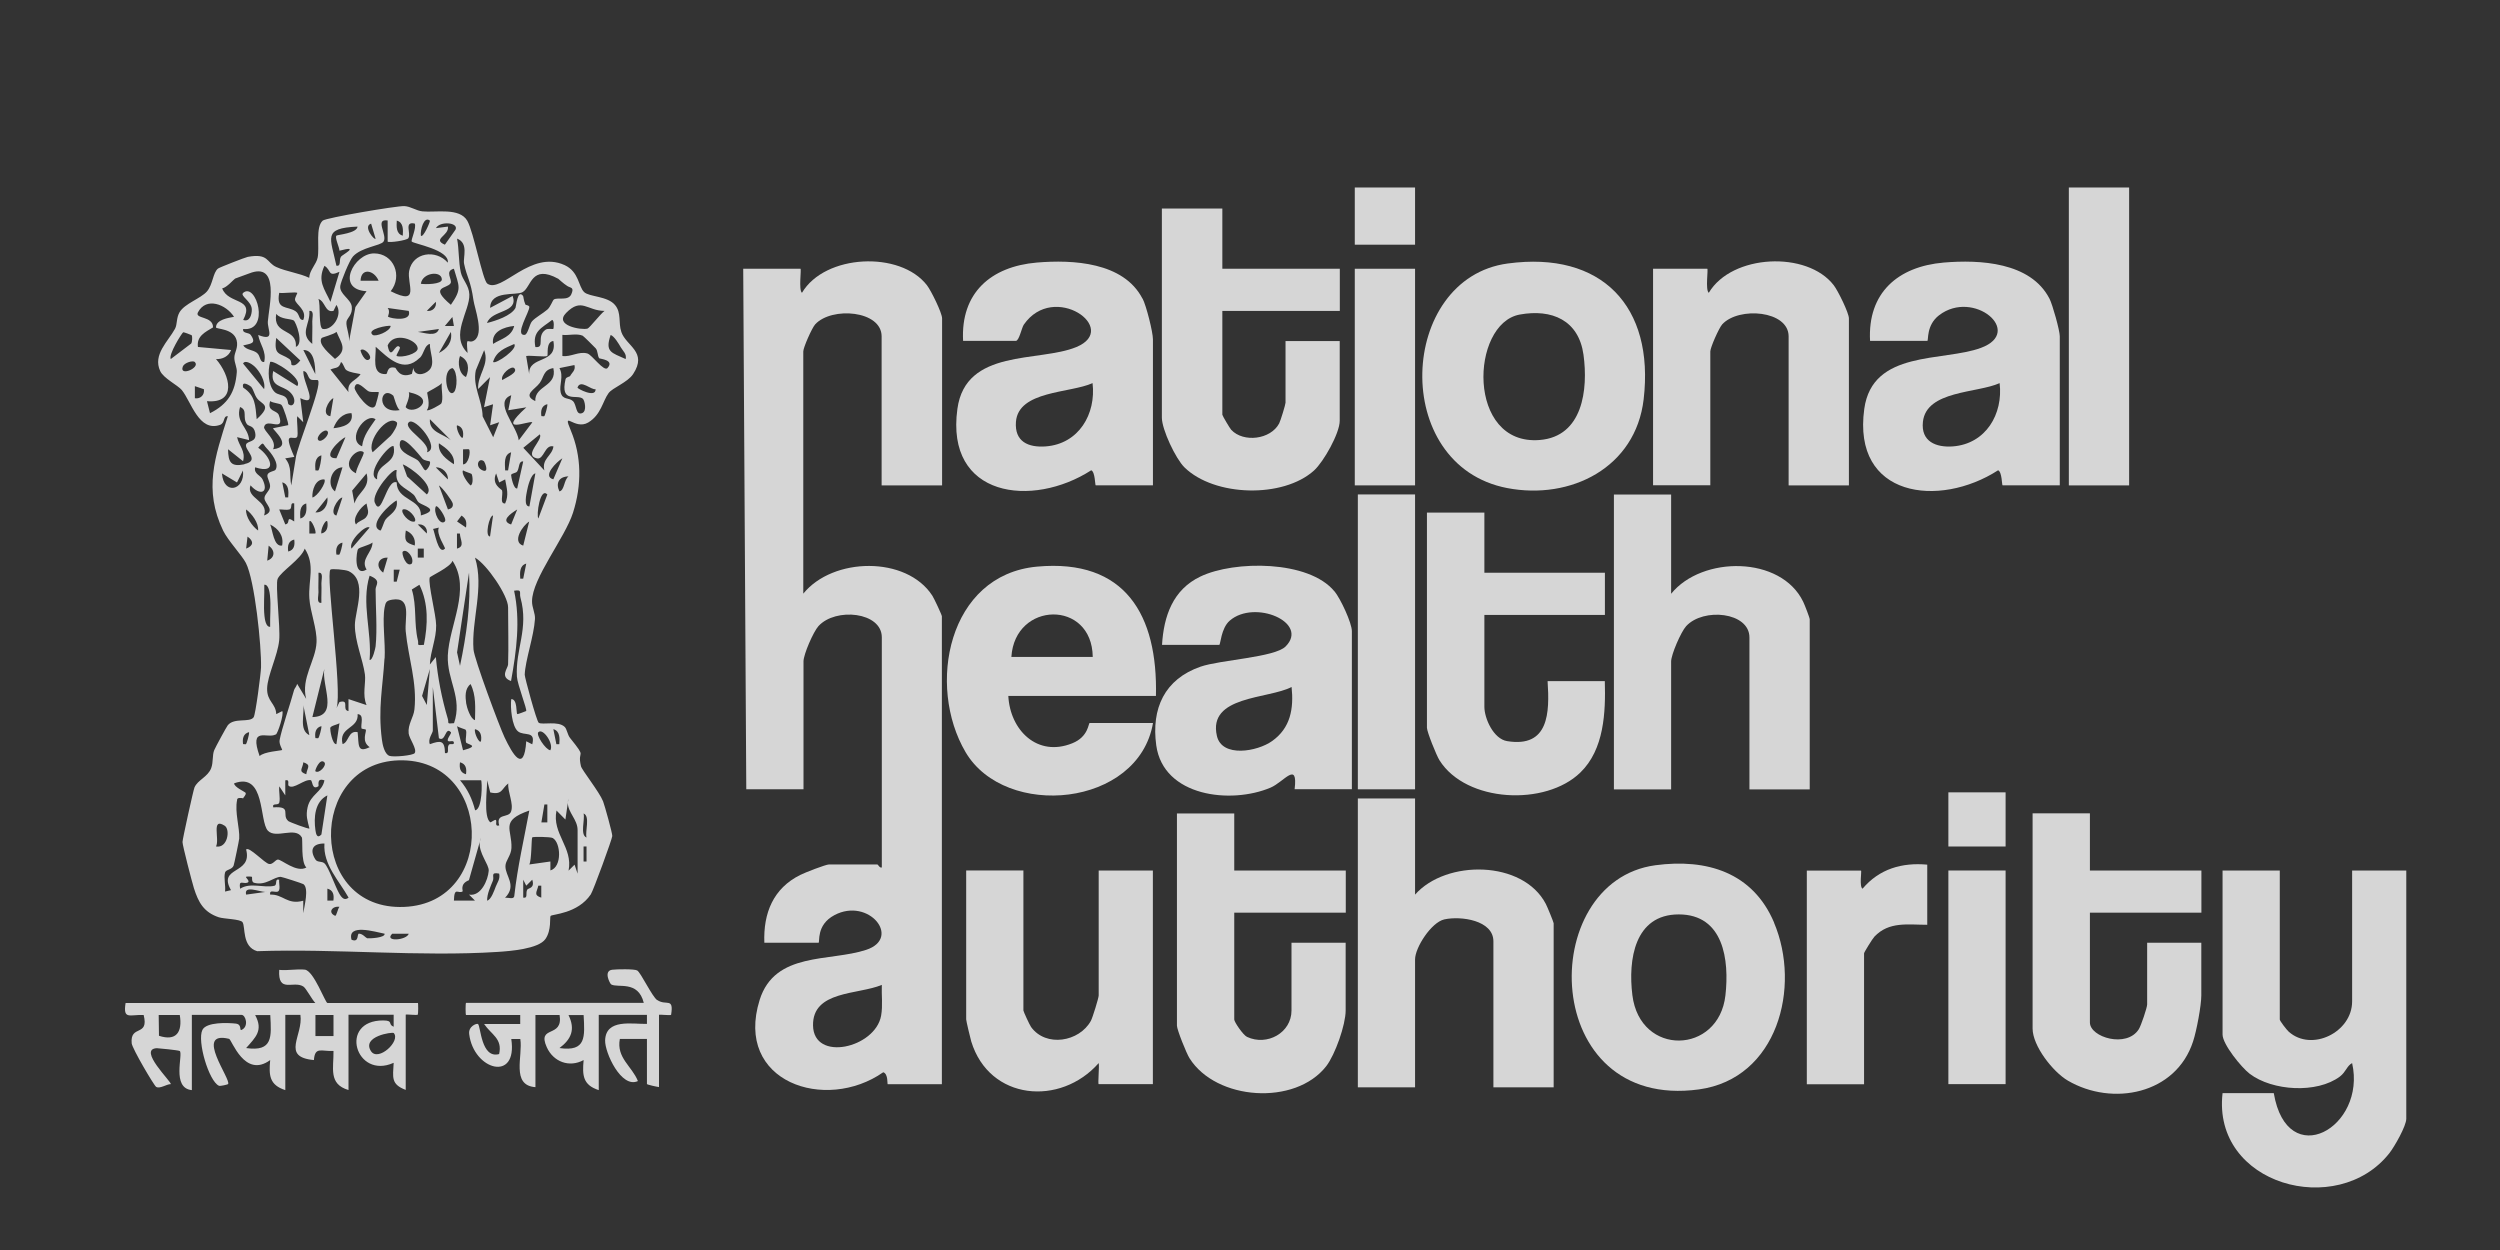
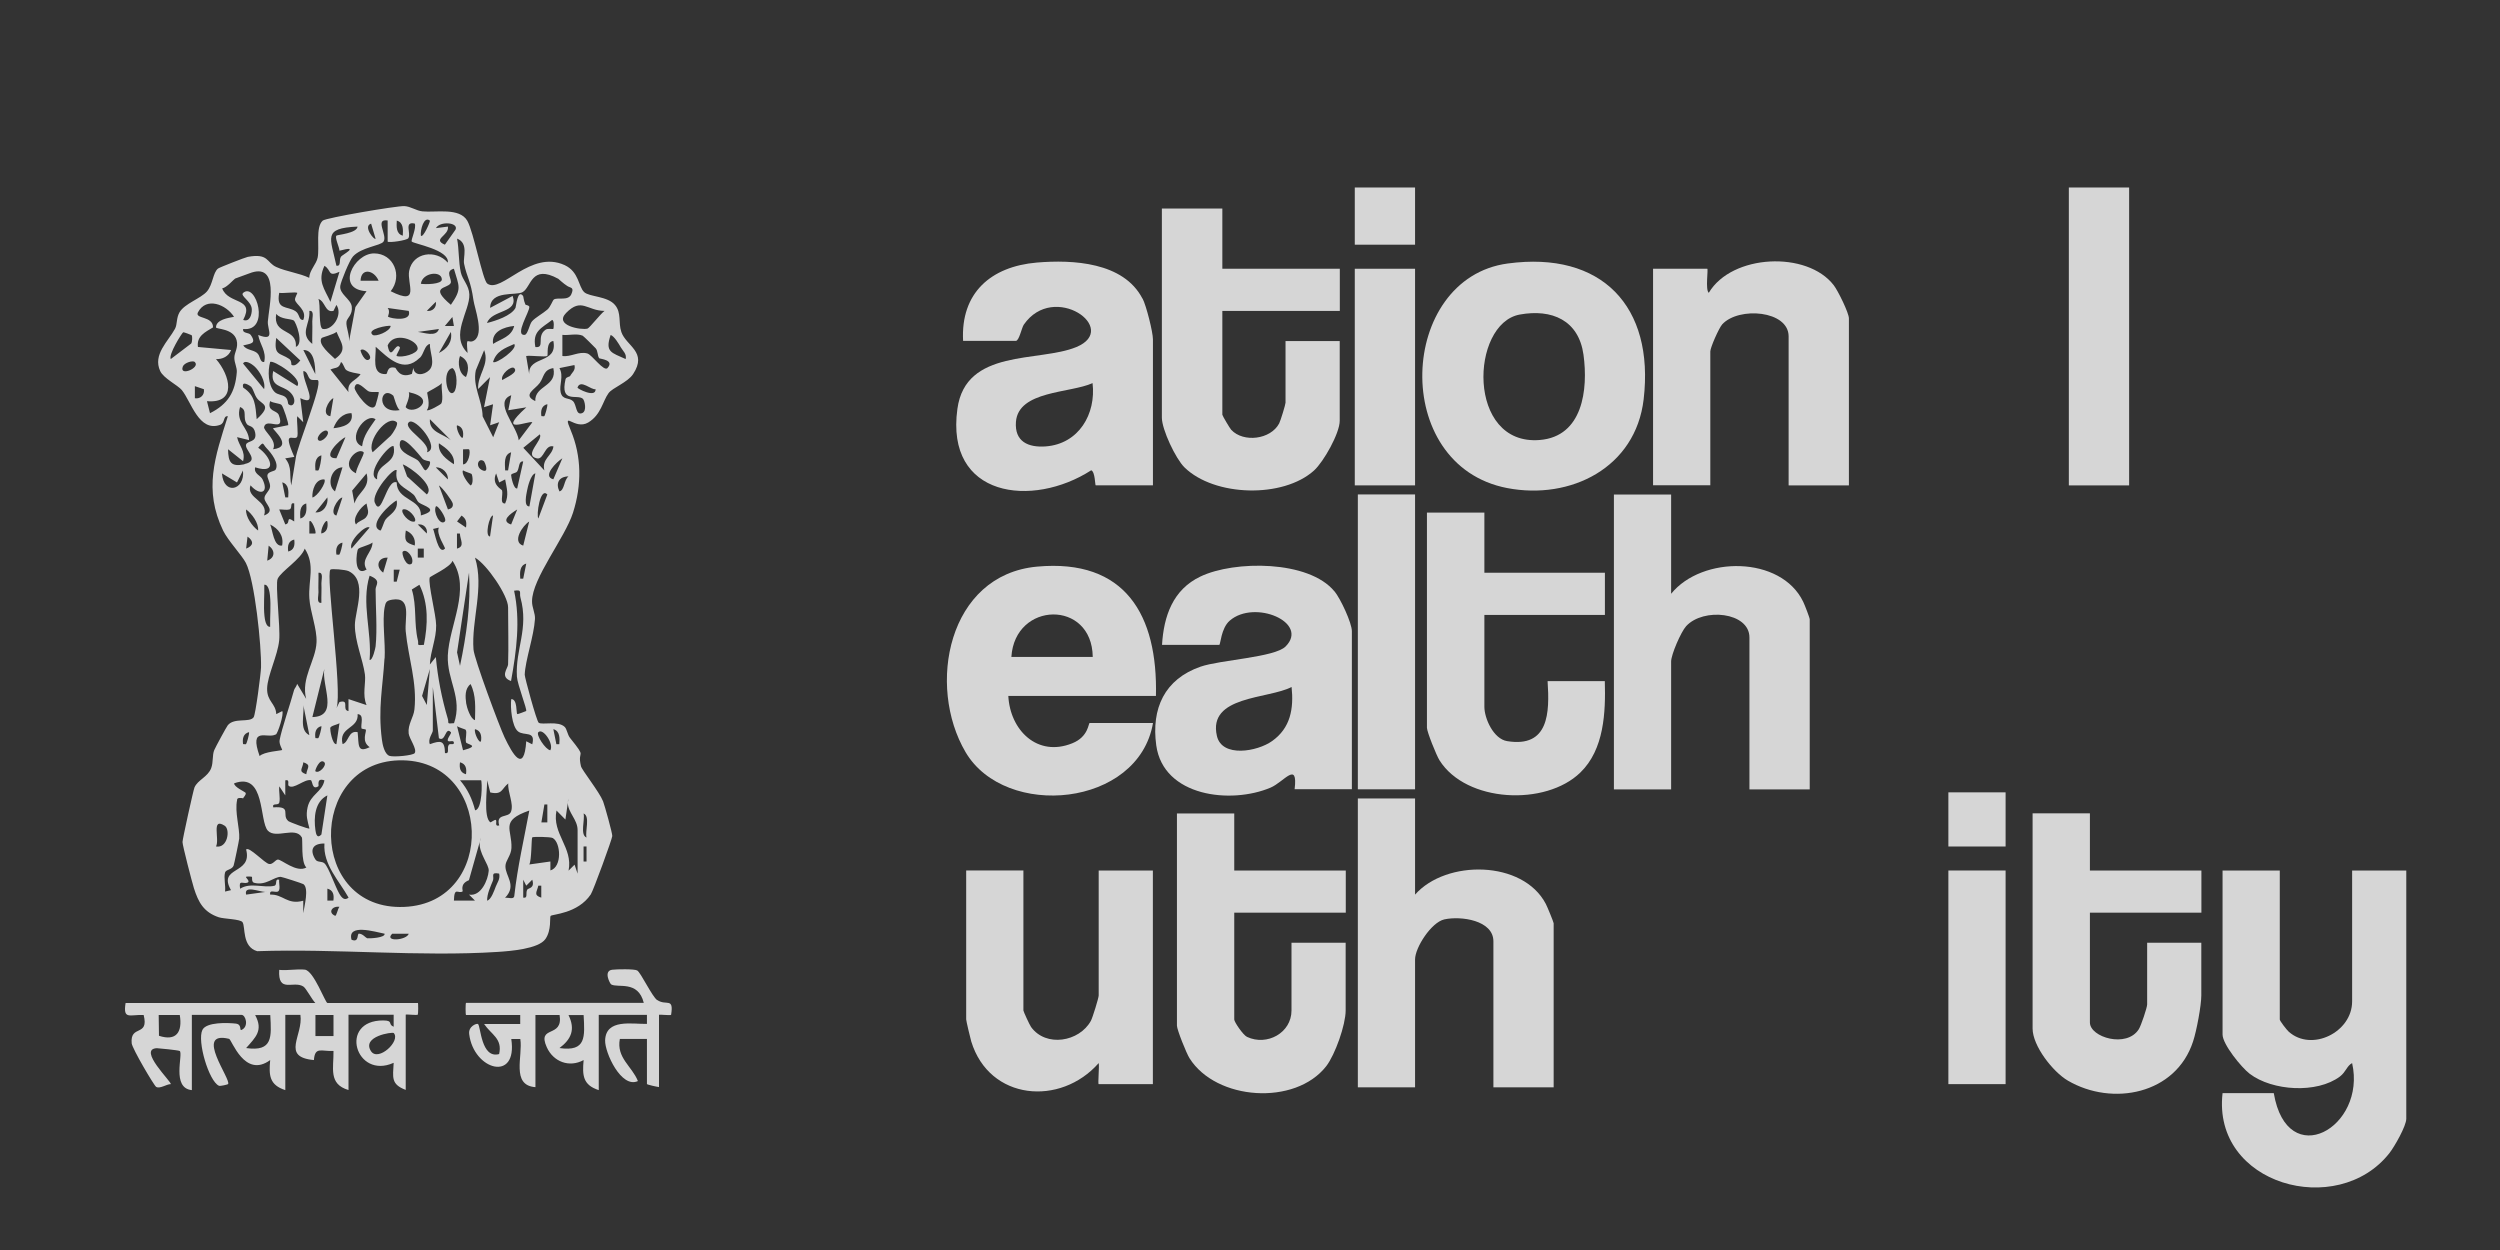
<svg xmlns="http://www.w3.org/2000/svg" width="80" height="40" viewBox="0 0 80 40" fill="none">
  <rect x="0" y="0" width="80" height="40" fill="#333333" stroke="none" />
  <g opacity="0.8">
    <path d="M72.953 27.856V32.624C72.953 32.67 73.174 32.956 73.239 33.014C73.972 33.668 75.268 33.034 75.268 32.046V27.856H77.001V35.8C77.001 36.031 76.625 36.69 76.463 36.898C74.8 39.017 70.784 37.916 71.122 34.981H72.761C73.19 37.516 75.732 36.083 75.268 34.019C75.096 34.11 75.076 34.295 74.878 34.448C74.144 35 72.716 34.913 71.989 34.36C71.725 34.158 71.122 33.417 71.122 33.105V27.856H72.953Z" fill="white" />
    <path d="M53.476 15.822V19.001C54.463 17.779 56.992 17.779 57.703 19.258C57.748 19.349 57.911 19.768 57.911 19.82V25.261H55.982V20.398C55.982 19.586 54.505 19.436 53.956 20.038C53.791 20.22 53.476 20.945 53.476 21.169V25.261H51.645V15.825H53.476V15.822Z" fill="white" />
    <path d="M45.282 25.547V28.628C46.273 27.503 48.734 27.52 49.467 28.927C49.51 29.008 49.717 29.509 49.717 29.545V34.794H47.789V30.123C47.789 29.444 46.74 29.304 46.217 29.421C45.802 29.515 45.282 30.321 45.282 30.702V34.794H43.451V25.55H45.282V25.547Z" fill="white" />
    <path d="M39.115 6.673V8.6H42.874V9.949H39.115V13.271C39.115 13.3 39.352 13.703 39.4 13.755C39.79 14.171 40.66 14.067 40.933 13.55C40.978 13.466 41.137 12.942 41.137 12.887V10.914H42.871V13.466C42.871 13.862 42.358 14.775 42.05 15.055C41.059 15.952 38.861 15.894 37.904 14.957C37.621 14.681 37.18 13.742 37.18 13.368V6.673H39.108H39.115Z" fill="white" />
    <path d="M39.496 26.027V27.857H43.065V29.206H39.496V32.625C39.496 32.703 39.779 33.123 39.906 33.181C40.545 33.48 41.328 33.051 41.328 32.336V30.168H43.061V32.336C43.061 32.791 42.727 33.746 42.438 34.12C41.444 35.391 38.919 35.219 38.065 33.864C37.967 33.711 37.662 32.95 37.662 32.82V26.031H39.493L39.496 26.027Z" fill="white" />
    <path d="M66.877 26.027V27.857H70.445V29.206H66.877V32.719C66.877 33.194 68.056 33.548 68.442 32.934C68.514 32.82 68.709 32.242 68.709 32.141V30.168H70.442V31.852C70.442 32.177 70.29 32.989 70.179 33.324C69.631 35.017 67.598 35.414 66.17 34.579C65.692 34.299 65.043 33.47 65.043 32.911V26.027H66.874H66.877Z" fill="white" />
    <path d="M59.165 15.532H57.236V10.764C57.236 9.935 55.642 9.805 55.113 10.377C55.006 10.494 54.73 11.122 54.73 11.245V15.529H52.898V8.599H54.632C54.671 8.599 54.564 9.279 54.681 9.37C55.415 8.131 57.83 8.018 58.681 9.129C58.814 9.301 59.165 10.013 59.165 10.189V15.532Z" fill="white" />
    <path d="M47.5 16.4V18.328H51.357V19.677H47.5V22.615C47.5 22.992 47.792 23.645 48.227 23.716C49.565 23.934 49.591 22.81 49.523 21.796H51.354C51.383 22.794 51.334 23.983 50.571 24.721C49.458 25.803 46.919 25.686 46.065 24.331C45.967 24.178 45.662 23.418 45.662 23.288V16.404H47.493L47.5 16.4Z" fill="white" />
    <path d="M32.749 27.857V32.336C32.749 32.368 32.947 32.797 32.993 32.862C33.467 33.522 34.538 33.34 34.908 32.667C34.963 32.566 35.158 31.933 35.158 31.855V27.857H36.892V34.692H35.158C35.126 34.692 35.184 34.107 35.158 34.019C33.937 35.407 31.662 35.222 31.08 33.327C31.051 33.229 30.918 32.67 30.918 32.621V27.854H32.749V27.857Z" fill="white" />
    <path d="M68.132 6H66.203V15.533H68.132V6Z" fill="white" />
    <path d="M45.282 15.822H43.451V25.258H45.282V15.822Z" fill="white" />
-     <path d="M61.672 27.665V29.593C61.055 29.593 60.448 29.479 59.981 29.973C59.919 30.038 59.65 30.474 59.65 30.506V34.696H57.818V27.86H59.552C59.581 27.86 59.49 28.374 59.601 28.439C60.136 27.805 60.861 27.594 61.675 27.669L61.672 27.665Z" fill="white" />
    <path d="M45.282 8.6H43.353V15.532H45.282V8.6Z" fill="white" />
    <path d="M64.179 27.856H62.348V34.692H64.179V27.856Z" fill="white" />
    <path d="M45.282 6H43.353V7.83H45.282V6Z" fill="white" />
    <path d="M64.179 25.355H62.348V27.088H64.179V25.355Z" fill="white" />
-     <path d="M30.147 15.532V10.189C30.147 10.013 29.796 9.301 29.663 9.129C28.809 8.018 26.394 8.131 25.663 9.37C25.549 9.279 25.653 8.599 25.614 8.599H23.783L23.881 25.257H25.712V21.165C25.712 20.94 26.027 20.216 26.192 20.034C26.741 19.432 28.218 19.582 28.218 20.394V27.759C28.147 27.785 28.101 27.662 28.072 27.662H26.53C26.426 27.662 25.757 27.922 25.611 27.997C24.744 28.425 24.423 29.219 24.459 30.168H26.192C26.247 30.168 26.101 29.602 26.702 29.284C27.796 28.702 28.861 30.018 27.718 30.395C26.549 30.782 24.796 30.444 24.309 31.997C23.488 34.627 26.416 35.605 28.264 34.312C28.429 34.367 28.387 34.695 28.407 34.695H30.14V19.721C30.14 19.679 29.89 19.146 29.835 19.062C29.004 17.781 26.65 17.827 25.705 18.997V11.245C25.705 11.122 25.981 10.494 26.088 10.377C26.618 9.805 28.212 9.935 28.212 10.764V15.532H30.14H30.147ZM28.195 32.505C28.007 33.535 26.036 33.993 26.017 32.816C25.997 31.692 27.462 31.835 28.218 31.516C28.205 31.841 28.254 32.179 28.195 32.505Z" fill="white" />
-     <path d="M65.582 9.556C64.981 8.386 63.351 8.305 62.199 8.402C60.731 8.529 59.76 9.371 59.842 10.908H61.673C61.721 10.908 61.627 10.411 62.053 10.086C63.157 9.244 64.78 10.619 63.39 11.132C62.176 11.581 59.919 11.191 59.657 13.082C59.264 15.923 62.056 16.264 63.939 15.049C64.066 15.097 64.059 15.53 64.082 15.53H65.913V10.762C65.913 10.576 65.682 9.748 65.582 9.553V9.556ZM62.491 14.285C61.952 14.324 61.465 14.129 61.533 13.498C61.644 12.491 63.27 12.585 63.988 12.26C64.105 13.251 63.546 14.204 62.491 14.285Z" fill="white" />
    <path d="M36.559 9.556C35.955 8.386 34.328 8.305 33.176 8.402C31.708 8.529 30.738 9.371 30.819 10.908H32.507C32.611 10.908 32.692 10.495 32.76 10.391C33.721 8.997 35.858 10.521 34.442 11.106C33.244 11.6 30.903 11.142 30.637 13.082C30.244 15.92 33.033 16.264 34.919 15.049C35.046 15.097 35.04 15.53 35.062 15.53H36.894V10.859C36.894 10.628 36.682 9.783 36.562 9.553L36.559 9.556ZM33.468 14.285C32.903 14.327 32.462 14.132 32.51 13.498C32.588 12.497 34.244 12.585 34.962 12.26C35.078 13.251 34.52 14.204 33.465 14.285H33.468Z" fill="white" />
    <path d="M42.704 18.926C41.883 17.921 39.497 17.931 38.416 18.448C37.532 18.867 37.24 19.715 37.185 20.635H39.016C39.058 20.635 39.071 20.105 39.35 19.862C40.146 19.169 41.906 19.92 41.139 20.687C40.789 21.038 39.052 21.113 38.416 21.334C37.266 21.734 36.838 22.67 37 23.85C37.227 25.494 39.389 25.741 40.656 25.205C41.087 25.023 41.539 24.327 41.428 25.254H43.26V20.2C43.26 19.93 42.893 19.153 42.704 18.922V18.926ZM40.704 23.716C40.234 24.051 39.104 24.253 38.941 23.551C38.643 22.257 40.581 22.374 41.331 21.984C41.403 22.673 41.299 23.297 40.704 23.716Z" fill="white" />
    <path d="M33.185 18.132C30.331 18.395 29.649 21.948 30.899 24.07C32.172 26.228 36.432 25.832 36.896 23.137H34.87C34.825 23.137 34.838 23.573 34.315 23.784C33.195 24.239 32.322 23.365 32.266 22.27H36.99C37.052 19.686 36.013 17.872 33.185 18.132ZM32.364 21.022C32.474 19.237 34.945 19.182 34.968 21.022H32.364Z" fill="white" />
    <path d="M48.246 8.432C44.746 8.903 44.467 14.893 48.23 15.618C50.26 16.008 52.341 14.968 52.597 12.777C52.944 9.803 51.256 8.025 48.246 8.432ZM49.269 14.08C46.922 14.269 47.048 10.356 48.63 10.066C49.659 9.878 50.519 10.245 50.672 11.353C50.824 12.468 50.649 13.97 49.269 14.08Z" fill="white" />
-     <path d="M56.772 29.525C56.093 27.919 54.619 27.467 52.97 27.688C49.135 28.208 49.272 35.557 54.366 34.861C56.879 34.517 57.642 31.588 56.769 29.525H56.772ZM55.213 31.855C54.999 33.743 52.48 33.818 52.236 31.845C52.096 30.717 52.301 29.261 53.72 29.261C55.155 29.261 55.343 30.717 55.213 31.858V31.855Z" fill="white" />
    <path d="M13.37 32.095H10.477C10.412 32.095 10.039 31.062 9.756 31.029C9.503 31 9.198 31.065 8.935 31.036C8.889 31.796 9.383 31.37 9.704 31.566C9.795 31.621 9.98 31.985 10.091 32.095H4.019C3.932 32.641 4.146 32.463 4.597 32.479C4.776 33.191 4.156 32.775 4.214 33.386C4.23 33.551 4.928 34.738 4.997 34.78C5.117 34.851 5.328 34.692 5.464 34.692C5.51 34.634 4.389 33.571 5.019 33.542C5.061 33.542 5.727 33.607 5.753 33.633C5.867 33.74 5.48 34.819 6.139 34.884V32.476H7.73C7.86 32.476 7.974 32.849 7.73 32.957C7.649 32.992 7.756 32.781 7.545 32.755C7.289 32.726 6.604 32.7 6.477 32.957C6.302 33.314 6.685 34.601 7.006 34.744C7.052 34.764 7.289 34.702 7.298 34.692C7.412 34.549 6.191 32.966 7.331 33.243C7.415 33.262 7.824 34.523 8.646 33.922C8.6 34.413 8.62 34.718 9.13 34.884V32.476H9.613C9.711 33.129 8.977 33.824 10.045 33.922C10.078 33.477 10.286 33.652 10.672 33.629C10.682 34.172 10.5 34.689 11.152 34.881V32.472H12.597V32.856C12.399 32.775 12.6 32.658 12.266 32.654C10.818 32.648 11.38 34.559 12.597 34.01C12.574 34.478 12.503 34.695 12.983 34.877V32.469C12.983 32.45 13.344 32.495 13.37 32.469C13.383 32.456 13.389 32.086 13.37 32.086V32.095ZM5.087 33.145L5.078 32.479H5.753C5.844 33.031 5.639 33.327 5.087 33.145ZM7.876 33.538C8.178 33.194 8.432 32.976 8.165 32.482H8.649C8.685 33.174 8.74 33.662 7.876 33.538ZM10.672 33.155H10.094V32.479H10.672V33.155ZM11.873 33.639C11.561 33.161 12.561 33.015 12.6 33.057C12.831 33.314 12.1 33.984 11.873 33.639Z" fill="white" />
    <path d="M21.03 32.004C20.864 31.887 20.507 31.123 20.39 31.055C20.303 31.003 19.731 31.013 19.588 31.032C19.299 31.071 19.523 31.481 19.556 31.5C19.767 31.627 20.419 31.357 20.601 32.092H14.913C14.894 32.092 14.894 32.479 14.913 32.479H16.647V32.768H15.491C15.722 33.109 16.085 33.233 15.972 33.73C15.394 33.889 15.384 32.833 15.296 32.768C15.257 32.739 14.981 32.839 15.014 33.09C15.153 34.243 16.572 34.647 16.361 33.249H16.65C16.738 33.788 16.345 34.734 17.134 34.789V32.479H17.907C18.03 33.236 17.173 32.791 17.497 33.512C17.709 33.98 18.218 34.172 18.676 33.922C18.631 34.412 18.65 34.718 19.16 34.884V32.475H20.702V32.765C20.228 32.774 19.387 32.592 19.364 33.291C19.351 33.684 19.884 34.842 20.413 34.594C20.225 34.12 19.718 33.85 19.835 33.246H20.702V34.689C20.702 34.708 21.023 34.78 21.088 34.786V32.475C21.088 32.456 21.449 32.501 21.475 32.475C21.569 31.897 21.316 32.199 21.033 32.001L21.03 32.004ZM17.903 33.538C18.283 33.252 18.416 32.94 18.192 32.482H18.676C18.712 33.174 18.767 33.662 17.903 33.538Z" fill="white" />
    <path d="M19.882 10.619C19.782 10.329 19.892 10.011 19.681 9.761C19.441 9.471 18.86 9.504 18.694 9.348C18.506 9.172 18.532 8.698 18.067 8.483C16.976 7.983 16.045 9.403 15.593 9.075C15.444 8.964 15.158 7.427 14.954 7.066C14.707 6.634 13.947 6.806 13.522 6.764C13.317 6.744 13.145 6.605 12.938 6.595C12.694 6.585 10.428 6.969 10.327 7.06C10.09 7.274 10.23 7.921 10.165 8.243C10.123 8.457 9.902 8.649 9.895 8.89C9.571 8.737 9.165 8.691 8.843 8.545C8.519 8.399 8.606 8.096 7.928 8.22C7.847 8.236 7.019 8.558 6.976 8.594C6.811 8.727 6.814 9.101 6.623 9.325C6.425 9.553 5.912 9.712 5.746 9.991C5.636 10.18 5.678 10.375 5.6 10.521C5.382 10.924 4.882 11.347 5.126 11.873C5.233 12.107 5.691 12.328 5.817 12.481C6.119 12.851 6.363 13.836 7.041 13.596C7.214 13.534 7.129 13.303 7.291 13.319C6.879 14.62 6.506 15.666 7.142 16.983C7.295 17.298 7.749 17.779 7.869 18.016C8.152 18.569 8.369 20.668 8.353 21.357C8.347 21.555 8.178 22.869 8.116 22.953C7.986 23.135 7.493 22.953 7.288 23.21C7.246 23.262 6.895 23.909 6.856 24.003C6.788 24.165 6.83 24.383 6.759 24.578C6.652 24.864 6.327 24.955 6.223 25.199C6.188 25.28 5.84 26.853 5.84 26.944C5.84 27.055 6.145 28.228 6.204 28.417C6.347 28.875 6.522 29.193 7.002 29.353C7.171 29.408 7.697 29.408 7.762 29.512C7.86 29.665 7.739 30.295 8.23 30.438C10.746 30.35 13.431 30.623 15.928 30.461C16.321 30.435 17.233 30.367 17.454 30.048C17.655 29.759 17.584 29.356 17.619 29.31C17.665 29.252 18.483 29.245 18.905 28.621C18.986 28.501 19.587 26.853 19.593 26.753C19.6 26.674 19.346 25.761 19.298 25.641C19.178 25.339 18.616 24.637 18.59 24.516C18.46 23.951 18.808 24.321 18.243 23.616C18.158 23.512 18.142 23.33 18.071 23.262C17.863 23.057 17.353 23.206 17.239 23.128C17.171 23.083 16.788 21.669 16.791 21.591C16.808 21.13 17.084 20.363 17.119 19.81C17.132 19.628 17.022 19.44 17.025 19.241C17.025 18.51 18.08 17.213 18.337 16.404C18.619 15.517 18.613 14.603 18.265 13.774C17.98 13.092 18.382 13.778 18.821 13.521C19.236 13.274 19.285 12.838 19.473 12.582C19.6 12.406 20.077 12.244 20.259 11.971C20.73 11.256 20.038 11.077 19.882 10.622V10.619ZM18.769 27.568H18.674V27.087H18.769V27.568ZM18.674 26.031C18.892 26.115 18.717 26.61 18.769 26.801C18.551 26.717 18.726 26.223 18.674 26.031ZM19.346 9.949C19.217 10.04 18.866 10.495 18.801 10.515C18.61 10.57 17.717 10.42 18.116 10.014C18.61 9.51 18.782 9.946 19.346 9.949ZM16.408 9.468L15.684 9.852C15.694 9.28 16.515 9.468 16.723 9.348C17.006 9.189 16.993 8.444 17.866 8.922C17.882 8.932 18.025 9.072 18.155 9.153C18.262 9.221 18.382 9.185 18.282 9.416C18.184 9.637 17.856 9.507 17.726 9.582C17.684 9.608 17.619 9.816 17.519 9.904C17.369 10.034 17.132 10.16 17.025 10.281C16.941 10.375 16.892 10.706 16.788 10.716C16.454 10.739 16.957 9.962 16.938 9.819C16.931 9.767 16.821 9.761 16.814 9.748C16.756 9.618 16.749 9.481 16.739 9.471C16.558 9.234 16.515 9.819 16.496 9.852C16.363 10.105 15.86 10.268 15.584 10.336C15.736 9.9 16.606 10.027 16.405 9.471L16.408 9.468ZM17.418 15.052L16.746 14.33L17.275 13.898C17.389 14.077 16.733 14.571 17.181 14.668C17.412 14.717 17.428 14.213 17.71 14.285C17.671 14.59 17.324 14.681 17.421 15.055L17.418 15.052ZM16.067 15.695C16.058 15.656 15.713 15.51 15.876 15.149L15.973 15.439L16.165 15.341C16.213 15.621 16.291 15.835 16.165 16.111C15.98 16.124 16.103 15.838 16.067 15.695ZM16.454 11.009C16.593 11.155 15.866 11.665 15.778 11.584C15.876 11.243 16.155 11.139 16.454 11.009ZM16.454 10.43C16.369 10.778 16.045 10.836 15.778 11.005C15.717 10.609 16.129 10.463 16.454 10.43ZM16.071 12.162C16.006 11.984 16.363 11.691 16.454 11.779C16.603 11.919 16.194 12.081 16.071 12.162ZM16.356 14.473L16.259 15.052H16.165C16.158 14.847 16.11 14.551 16.356 14.473ZM16.551 16.303L16.356 16.784C16.006 16.67 16.327 16.443 16.551 16.303ZM16.551 15.63C16.431 15.66 16.356 15.247 16.356 15.205C16.356 15.14 16.512 15.149 16.551 15.084C16.626 14.967 16.587 14.75 16.743 14.766L16.551 15.63ZM16.6 14.09C16.545 13.628 15.775 12.868 16.36 12.647L16.265 13.128L16.843 13.034C15.837 13.95 16.944 13.443 17.035 13.514L16.6 14.09ZM17.512 11.389C17.551 11.35 17.457 10.944 17.707 10.911C17.856 11.662 16.902 11.369 16.934 11.971L16.837 11.392C16.976 11.366 17.46 11.434 17.509 11.389H17.512ZM17.662 10.238C17.749 10.242 17.717 10.515 17.707 10.524C17.691 10.541 17.528 10.498 17.454 10.554C17.152 10.768 17.457 11.142 17.132 11.106C17.032 10.596 17.33 10.502 17.662 10.242V10.238ZM17.515 12.933C17.525 13.008 17.441 13.297 17.418 13.316C17.405 13.329 17.356 13.313 17.324 13.316C17.298 13.144 17.33 12.978 17.515 12.933ZM17.129 12.835C16.707 12.637 17.119 12.465 17.272 12.254C17.412 12.059 17.386 11.831 17.707 11.779C17.843 12.377 17.103 12.328 17.129 12.838V12.835ZM15.298 12.452L15.681 12.068L15.489 13.03L15.778 12.936L15.684 13.609L15.973 13.511L15.782 13.992L15.444 13.323C15.434 12.816 15.116 12.357 15.226 11.85L15.493 11.204C15.675 11.678 15.269 11.984 15.301 12.455L15.298 12.452ZM15.778 16.495L15.681 17.168C15.506 17.168 15.655 16.495 15.778 16.495ZM15.444 15.052C15.184 14.945 15.308 14.616 15.489 14.763C15.506 14.776 15.671 15.146 15.444 15.052ZM14.85 8.438C14.944 8.89 15.061 8.964 15.152 9.614C15.188 9.865 15.499 10.674 15.178 10.892C14.967 11.035 14.908 10.68 14.963 11.295C14.382 10.726 15.041 9.962 15.019 9.419C15.006 9.127 14.801 8.961 14.746 8.717C14.668 8.36 14.694 7.992 14.626 7.635C15.006 7.784 14.811 8.239 14.85 8.435V8.438ZM14.525 23.142C14.275 23.168 14.373 23.142 14.33 23.002C14.136 22.345 14.009 21.698 13.947 21.026L13.756 21.263C13.772 20.84 13.963 20.441 13.957 20.012C13.954 19.667 13.7 18.715 13.749 18.484C13.759 18.439 14.418 18.152 14.48 17.945C15.08 18.861 14.373 20.002 14.33 20.974C14.298 21.773 14.811 22.323 14.528 23.145L14.525 23.142ZM14.239 24.104C14.233 23.688 14.106 23.688 13.756 23.814C13.681 23.655 13.85 23.454 13.85 23.382V21.985L14.045 23.623C14.262 23.759 14.246 23.236 14.428 23.431C14.463 23.467 14.282 23.652 14.337 23.71C14.376 23.753 14.519 23.668 14.525 23.766C14.532 23.857 14.399 23.775 14.36 23.837C14.288 23.941 14.408 24.13 14.236 24.1L14.239 24.104ZM13.373 20.493C13.239 19.94 13.343 19.397 13.178 18.864L13.421 18.712C13.72 19.319 13.691 19.992 13.564 20.636C13.304 20.658 13.408 20.636 13.373 20.489V20.493ZM12.019 20.684C12.015 20.727 11.925 21.146 11.827 21.117C11.905 20.216 11.554 19.303 11.827 18.422C12.22 18.575 12.019 18.721 12.019 18.855C12.019 19.423 12.077 20.142 12.019 20.684ZM10.769 22.657C10.96 22.114 10.415 18.383 10.574 18.227C10.61 18.192 11.048 18.227 11.155 18.276C11.778 18.572 11.36 19.553 11.356 19.999C11.353 20.525 11.613 21.107 11.678 21.585C11.713 21.845 11.587 22.238 11.73 22.563L11.152 22.371V22.755C10.921 22.719 11.207 22.371 10.863 22.465L10.769 22.657ZM10.863 23.142L10.765 23.814C10.629 23.824 10.561 23.356 10.567 23.298C10.574 23.223 10.795 23.19 10.863 23.142ZM10.379 24.393C10.47 24.484 10.21 24.776 10.09 24.679C10.071 24.663 10.233 24.243 10.379 24.393ZM10.285 23.236C10.295 23.311 10.21 23.6 10.188 23.619C10.175 23.632 10.126 23.616 10.093 23.619C10.067 23.447 10.1 23.281 10.285 23.236ZM9.996 22.947L10.379 21.406C10.285 21.942 10.86 22.924 9.996 22.947ZM10.476 25.452L10.285 26.704C10.149 26.85 10.11 26.691 10.093 26.561C10.038 26.161 10.071 25.651 10.476 25.452ZM10.379 15.341C10.46 15.429 10.149 15.897 9.996 15.92C9.983 15.692 10.087 15.322 10.379 15.341ZM10.285 14.571C10.291 14.668 10.23 15.01 10.188 15.052C10.175 15.065 10.126 15.049 10.093 15.052C10.08 14.876 10.064 14.633 10.285 14.571ZM10.09 17.073H9.899V16.69C9.951 16.573 10.142 17.021 10.09 17.073ZM10.093 16.397L10.476 15.916C10.515 16.147 10.353 16.417 10.093 16.397ZM10.285 18.663C10.295 18.871 10.278 19.082 10.285 19.29C10.116 19.313 10.194 19.072 10.191 18.955C10.181 18.747 10.197 18.536 10.191 18.328C10.36 18.305 10.282 18.546 10.285 18.663ZM10.285 17.073C10.246 16.947 10.428 16.589 10.476 16.69C10.502 16.862 10.47 17.028 10.285 17.073ZM10.188 14.087C10.09 13.986 10.379 13.7 10.476 13.797C10.574 13.898 10.285 14.184 10.188 14.087ZM14.525 8.6C14.691 9.172 14.788 9.237 14.428 9.754C13.717 9.156 14.308 9.247 14.418 9.065C14.486 8.951 14.217 8.678 14.522 8.6H14.525ZM14.912 12.065C14.684 11.964 14.639 11.597 14.72 11.392C15.009 11.525 15.022 11.805 14.912 12.065ZM15.009 14.379C15.067 14.444 14.999 14.86 14.817 14.86V14.379C14.879 14.382 14.996 14.366 15.009 14.379ZM14.814 13.992C14.769 14.093 14.584 13.732 14.623 13.609C14.808 13.654 14.84 13.82 14.814 13.992ZM15.009 18.325C15.071 19.336 14.925 20.327 14.72 21.308L14.626 20.876L15.009 18.322V18.325ZM14.623 17.555V17.073H14.717C14.723 17.278 14.889 17.483 14.623 17.555ZM14.912 16.882L14.626 16.687L14.769 16.498C14.918 16.599 14.938 16.703 14.912 16.882ZM13.369 16.784C13.545 16.752 13.691 16.892 13.658 17.073L13.369 16.784ZM13.561 17.555V17.844H13.369V17.555H13.561ZM13.467 16.495C13.493 15.952 12.694 16.024 12.694 15.435C12.363 15.315 12.207 16.618 11.993 16.082C11.876 15.786 12.606 14.932 12.694 15.049C12.616 15.533 12.957 15.585 13.226 15.822C13.308 15.894 13.327 16.017 13.402 16.079C13.525 16.183 14.116 16.306 13.467 16.495ZM12.986 16.976C13.188 17.054 13.308 17.239 13.272 17.457C12.967 17.363 12.941 17.304 12.986 16.976ZM13.178 18.035C12.996 18.178 12.837 17.701 12.889 17.652C13.006 17.538 13.269 17.844 13.178 18.035ZM13.272 16.687C13.093 16.748 12.801 16.394 12.889 16.303C13.067 16.241 13.36 16.596 13.272 16.687ZM11.73 18.227C11.295 18.481 11.408 17.626 11.46 17.567C11.512 17.509 11.817 17.447 11.921 17.36C11.918 17.684 11.525 17.892 11.73 18.224V18.227ZM10.957 15.92L10.765 16.498C10.519 16.443 10.804 15.936 10.957 15.92ZM10.96 14.954L10.72 15.725C10.438 15.52 10.597 14.964 10.96 14.954ZM10.957 17.363C10.967 17.438 10.882 17.727 10.86 17.746C10.847 17.759 10.798 17.743 10.765 17.746C10.739 17.574 10.772 17.408 10.957 17.363ZM10.765 14.665C10.246 14.668 10.892 14.044 11.054 13.992L10.765 14.665ZM10.671 13.703C10.759 13.453 10.957 13.216 11.249 13.222C11.33 13.589 10.941 13.674 10.671 13.703ZM11.636 14.473C11.678 14.516 11.369 15.023 11.395 15.146C10.84 14.886 11.441 14.282 11.636 14.473ZM11.73 16.111C11.752 16.284 11.843 16.404 11.704 16.563C11.636 16.641 11.46 16.677 11.392 16.784C11.256 16.592 11.541 16.225 11.73 16.111ZM11.343 16.111L11.269 15.699L11.73 15.149C11.86 15.627 11.457 15.728 11.343 16.111ZM11.587 14.282C11.071 14.077 11.688 13.18 12.019 13.417C11.827 13.7 11.629 13.931 11.587 14.282ZM12.019 12.965C11.879 13.284 11.327 12.514 11.347 12.406C11.402 12.104 11.691 12.484 11.804 12.527C11.905 12.562 12.093 12.533 12.119 12.549C12.136 12.562 12.028 12.946 12.019 12.965ZM11.827 16.882L11.249 17.555C11.132 17.33 11.71 16.774 11.827 16.882ZM12.694 13.511C12.762 13.573 12.571 13.869 12.502 13.944L11.925 14.473C11.72 14.113 12.402 13.245 12.694 13.511ZM12.584 12.66C12.606 12.679 12.681 13.037 12.791 13.124C12.006 13.258 12.155 12.296 12.584 12.66ZM12.597 14.282C12.71 14.889 12.028 14.789 12.067 15.341C11.658 15.169 12.496 14.165 12.597 14.282ZM12.889 14.86C13.129 14.945 13.941 15.559 13.658 15.822L13.028 15.247L12.889 14.86ZM13.61 15.049C13.554 15.045 13.457 14.795 13.36 14.724C13.223 14.62 12.795 14.503 12.791 14.233C12.788 13.742 13.46 14.613 13.512 14.672C13.58 14.75 13.746 14.753 13.752 14.766C13.804 14.837 13.665 15.055 13.61 15.052V15.049ZM13.08 12.549C14.051 12.757 13.22 13.323 12.983 13.03C12.967 13.011 13.142 12.689 13.08 12.549ZM13.662 14.473C13.811 14.171 12.866 13.716 13.084 13.511C13.278 13.326 14.123 14.347 13.662 14.473ZM13.671 12.559C13.684 12.536 14.064 12.357 14.139 12.26C14.11 12.442 14.2 12.774 14.119 12.913C14.103 12.943 13.707 13.173 13.658 13.124C13.788 12.972 13.658 12.585 13.671 12.559ZM14.428 10.622C14.486 10.937 14.311 11.161 14.045 11.295L14.428 10.622ZM14.236 10.43L14.476 10.144L14.525 10.433H14.236V10.43ZM13.756 13.414L14.428 14.087C14.171 13.872 13.726 13.836 13.756 13.414ZM14.045 16.882C13.941 17.073 14.262 17.529 14.239 17.555C14.019 17.788 13.905 16.976 13.856 16.927L14.048 16.882H14.045ZM14.236 16.687C14.084 16.843 13.853 16.384 13.947 16.206C13.999 16.134 14.317 16.602 14.236 16.687ZM13.947 14.958C14.155 14.938 14.356 15.149 14.33 15.341L13.947 14.958ZM14.045 15.533C14.162 15.604 14.463 16.02 14.486 16.105C14.515 16.222 14.438 16.28 14.334 16.303L14.045 15.533ZM14.045 14.184C14.269 14.334 14.567 14.542 14.525 14.857C14.301 14.707 14.002 14.499 14.045 14.184ZM14.525 12.549C14.304 12.761 14.126 11.847 14.48 11.779C14.652 11.899 14.636 12.445 14.525 12.549ZM13.467 9.081C13.519 8.717 14.126 8.652 14.139 8.938C14.149 9.104 13.59 9.104 13.467 9.081ZM13.658 9.946L13.947 9.657C13.98 9.839 13.834 9.978 13.658 9.946ZM14.045 10.528C13.963 10.801 13.561 10.638 13.369 10.622L14.045 10.528ZM13.434 11.454C13.571 11.317 13.58 11.048 13.756 11.005C13.746 11.262 13.944 11.639 13.733 11.847C13.571 12.006 13.262 12.049 13.226 11.772L13.181 11.964C12.778 12.127 12.681 11.779 12.649 11.769C12.363 11.698 12.418 11.967 12.353 11.971C11.866 11.993 12.041 11.418 12.022 11.096C12.434 11.46 12.908 11.967 13.434 11.447V11.454ZM12.694 11.392C12.658 11.366 12.83 11.152 12.791 11.106C12.645 10.937 12.512 11.603 12.405 11.057C12.6 10.583 13.369 10.882 13.366 11.152C13.366 11.321 12.863 11.457 12.694 11.392ZM12.412 10.131C12.412 10.131 12.496 9.952 12.405 9.855L13.08 9.949C13.194 10.303 12.506 10.203 12.415 10.131H12.412ZM12.502 10.43C12.483 10.609 12.012 10.788 11.925 10.716C11.7 10.534 12.431 10.398 12.502 10.43ZM11.538 8.984C11.551 8.561 11.967 8.633 12.116 8.984H11.538ZM11.827 11.49C11.681 11.639 11.519 11.217 11.538 11.204C11.658 11.106 11.918 11.399 11.827 11.49ZM11.538 11.971C11.395 12.195 11.1 12.201 11.152 12.546L10.574 11.824C10.756 11.746 10.84 11.808 10.912 11.584C10.999 11.639 11.012 11.795 11.084 11.844C11.2 11.922 11.395 11.938 11.538 11.971ZM10.72 11.486C10.59 11.356 10.152 11.015 10.291 10.817C10.308 10.794 10.681 10.703 10.769 10.619C10.915 10.979 11.136 11.191 10.723 11.483L10.72 11.486ZM10.668 12.741L10.571 13.319C10.265 13.277 10.515 12.8 10.668 12.741ZM11.444 22.852C11.665 22.865 11.538 23.171 11.567 23.307C11.574 23.33 11.7 23.33 11.707 23.35C11.736 23.415 11.551 23.723 11.83 23.909C11.415 24.113 11.489 23.818 11.444 23.428C11.139 23.366 11.165 23.756 10.963 23.811C10.824 23.255 11.483 23.333 11.444 22.849V22.852ZM12.694 16.014C12.756 16.352 12.45 16.475 12.34 16.622C12.269 16.719 12.21 16.995 12.165 16.976C11.743 16.807 12.519 16.089 12.694 16.014ZM12.791 18.23L12.694 18.614H12.6V18.23H12.791ZM12.405 17.844L12.262 18.325C12.002 18.136 12.093 17.831 12.405 17.844ZM12.308 21.068C12.337 20.574 12.226 19.872 12.308 19.433C12.34 19.261 12.373 19.219 12.551 19.189C13.188 19.085 12.944 19.781 12.983 20.203C13.064 21.045 13.353 21.845 13.262 22.7C13.236 22.959 13.045 23.174 13.077 23.47C13.097 23.639 13.356 23.974 13.269 24.1C13.217 24.175 12.603 24.234 12.463 24.188C12.304 24.133 12.239 23.824 12.22 23.662C12.093 22.67 12.249 21.988 12.304 21.068H12.308ZM13.756 21.406L13.658 22.56L13.506 22.27L13.756 21.406ZM14.899 23.35C14.957 23.428 14.882 23.632 14.912 23.753C14.928 23.824 15.399 23.857 14.817 24.009L14.626 23.239C14.691 23.281 14.886 23.337 14.899 23.35ZM14.72 24.393C14.912 24.445 14.938 24.598 14.912 24.776C14.72 24.724 14.694 24.572 14.72 24.393ZM15.395 24.968C15.431 25.004 15.441 25.898 15.204 25.93C15.113 25.573 14.963 25.248 14.72 24.968H15.395ZM15.392 23.717C15.347 23.818 15.162 23.457 15.2 23.333C15.386 23.379 15.418 23.545 15.392 23.717ZM15.2 23.044C15.054 23.012 14.934 22.625 14.918 22.508C14.889 22.297 14.869 22.04 15.058 21.89C15.239 22.244 15.207 22.657 15.2 23.044ZM15.058 15.533C14.957 15.452 14.749 15.14 14.817 15.052C14.879 15.091 15.08 15.153 15.09 15.166C15.126 15.221 15.152 15.497 15.061 15.533H15.058ZM14.577 7.349L14.236 7.83C13.817 7.651 14.376 7.544 14.334 7.251L13.95 7.3C14.077 7.066 14.684 7.115 14.577 7.349ZM13.756 7.06C13.778 7.079 13.538 7.632 13.467 7.541C13.444 7.359 13.567 6.9 13.756 7.06ZM12.697 7.06C12.918 7.118 12.899 7.362 12.889 7.541C12.668 7.482 12.688 7.238 12.697 7.06ZM12.405 7.06V7.732C12.447 7.775 13.022 7.693 13.067 7.622C13.165 7.469 12.915 7.076 13.272 7.154C13.334 7.294 13.142 7.684 13.175 7.729C13.23 7.801 14.389 7.989 14.33 8.405C13.947 7.97 13.207 8.074 13.093 8.669C13.015 9.075 13.467 9.806 12.502 9.319C12.892 8.834 12.603 8.109 11.97 8.109C11.33 8.109 10.717 9.26 11.73 9.319L11.373 9.826L11.155 11.002C11.223 10.781 11.061 10.472 11.087 10.297C11.106 10.167 11.291 10.079 11.256 9.806C11.223 9.566 10.85 9.406 10.889 9.146C10.908 9.01 11.181 8.331 11.295 8.207C11.571 7.905 12.178 7.866 12.272 7.732C12.412 7.534 11.97 6.985 12.408 7.056L12.405 7.06ZM11.876 7.157L12.019 7.638C11.986 7.706 11.6 7.235 11.876 7.157ZM11.441 7.251C11.425 7.466 10.791 7.511 10.765 7.541C10.707 7.602 10.86 7.911 10.863 8.022C11.554 7.84 10.95 8.155 10.912 8.213C10.837 8.327 10.931 8.526 10.765 8.503C10.574 7.602 10.314 7.3 11.438 7.251H11.441ZM10.382 8.506C10.616 8.646 10.476 8.873 10.863 8.698L10.574 9.66C10.379 9.237 10.152 8.994 10.382 8.506ZM10.671 9.949L10.765 9.757C10.98 10.063 10.649 10.573 10.334 10.528C10.178 10.505 10.269 9.725 10.188 9.566C10.415 9.644 10.395 10.011 10.668 9.949H10.671ZM10.175 12.169C10.324 12.328 9.499 14.295 9.463 14.665L9.321 15.533C9.252 15.211 9.36 14.951 9.126 14.668L9.418 14.62C9.025 13.736 9.389 14.106 9.502 13.989C9.561 13.927 9.483 13.466 9.512 13.319L9.704 13.511L9.61 12.741C10.233 13.043 9.684 12.241 9.707 11.873C9.847 11.883 9.84 12.068 9.931 12.136C9.993 12.185 10.155 12.143 10.178 12.169H10.175ZM9.61 16.592C9.6 16.414 9.58 16.17 9.801 16.111C9.811 16.29 9.83 16.534 9.61 16.592ZM8.645 20.057C8.506 20.073 8.473 19.804 8.463 19.713C8.428 19.381 8.467 19.043 8.457 18.712C8.597 18.695 8.629 18.965 8.639 19.056C8.675 19.388 8.636 19.726 8.645 20.057ZM8.551 17.941L8.597 17.46C8.808 17.61 8.808 17.85 8.551 17.941ZM8.645 16.784C8.912 16.918 9.087 17.145 9.028 17.457C8.756 17.512 8.723 16.947 8.645 16.784ZM8.454 13.658C8.522 13.349 9.142 13.872 8.921 13.28C8.86 13.118 8.535 13.18 8.645 12.835C8.743 12.903 8.944 12.903 9.006 12.956C9.064 13.004 9.246 13.573 9.223 13.605L8.739 13.703C8.707 13.736 9.412 14.298 8.739 14.376C8.882 14.08 8.418 13.794 8.451 13.654L8.454 13.658ZM8.041 12.383C8.116 12.478 8.136 12.617 8.22 12.738C8.363 12.946 8.736 12.946 8.214 13.414C8.171 12.988 8.178 12.66 7.782 12.403C7.714 12.143 8.022 12.357 8.045 12.383H8.041ZM7.778 11.633C7.847 11.503 8.061 11.652 8.132 11.714C8.301 11.86 8.509 12.214 8.451 12.452L7.778 11.633ZM9.223 15.916H9.129L9.032 15.435C9.249 15.494 9.236 15.738 9.223 15.916ZM8.934 16.303C9.038 16.297 9.155 16.329 9.256 16.303C9.376 16.274 9.256 16.069 9.415 16.108V16.687C9.119 16.485 9.321 16.752 9.129 16.781L8.934 16.3V16.303ZM9.415 17.265C9.441 17.444 9.415 17.6 9.223 17.649C9.197 17.47 9.223 17.314 9.415 17.265ZM9.707 11.2C10.067 11.194 10.087 11.714 10.09 11.971L9.707 11.2ZM9.899 9.949C10.067 9.926 9.989 10.167 9.993 10.284C10.002 10.524 9.986 10.768 9.993 11.005C9.564 10.664 9.938 10.375 9.899 9.946V9.949ZM8.934 9.371C9.061 9.393 9.463 9.335 9.512 9.371C9.525 9.38 9.428 9.527 9.441 9.598C9.47 9.748 9.837 9.926 9.704 10.238C9.551 10.248 9.597 10.053 9.457 9.959C9.194 9.783 8.83 9.93 8.934 9.374V9.371ZM8.84 10.043C8.98 10.225 9.311 10.196 9.399 10.255C9.47 10.303 9.736 11.009 9.467 11.1C9.515 10.482 8.717 10.739 8.84 10.04V10.043ZM8.84 10.814L9.61 11.535C9.545 11.613 9.434 11.74 9.327 11.675C9.317 11.668 9.337 11.542 9.256 11.486C8.954 11.282 8.752 11.386 8.84 10.814ZM9.512 12.354L8.743 11.873C8.626 12.396 9.045 12.325 9.275 12.543C9.541 12.793 9.386 13.079 9.226 12.93C9.21 12.916 9.223 12.774 9.123 12.699C9.035 12.63 8.882 12.634 8.791 12.546C8.574 12.332 8.564 11.86 8.645 11.584C8.733 11.499 9.71 12.114 9.512 12.354ZM7.519 8.916C7.541 8.903 7.86 8.795 7.973 8.75C8.973 8.353 8.603 9.832 8.571 10.287C8.551 10.537 8.827 10.94 8.262 10.719C8.314 11.025 8.535 11.243 8.454 11.584C8.301 11.597 8.343 11.386 8.22 11.291C8.087 11.187 7.889 11.207 7.782 11.054C7.999 10.992 8.23 11.012 8.022 10.716C7.964 10.632 7.749 10.677 7.782 10.528C8.658 10.619 8.201 9.016 7.782 9.371C7.668 9.468 8.051 9.637 8.058 9.9C8.061 10.056 7.996 10.316 7.782 10.238C8.165 9.507 7.308 9.757 7.11 9.228C7.256 9.205 7.483 8.935 7.522 8.916H7.519ZM5.464 11.49C5.386 11.347 5.814 10.664 5.863 10.632C5.876 10.625 6.123 10.716 6.132 10.726C6.162 10.768 6.152 10.937 6.119 10.992L5.464 11.49ZM5.85 11.73C5.895 11.607 6.171 11.525 6.233 11.584C6.428 11.766 5.723 12.065 5.85 11.73ZM6.236 12.741V12.357L6.525 12.455C6.554 12.637 6.412 12.774 6.236 12.744V12.741ZM6.72 13.222L6.623 12.838C7.593 12.92 7.366 12.013 6.912 11.49C7.113 11.503 7.324 11.402 7.395 11.2L6.334 11.103C6.285 10.755 6.571 10.625 6.817 10.476C6.821 10.105 6.22 10.212 6.334 9.995C6.6 9.488 7.233 9.741 7.489 10.138C7.308 10.173 6.915 10.225 6.912 10.476C6.912 10.537 7.467 10.502 7.571 10.885C7.636 11.126 7.496 11.278 7.499 11.451C7.499 11.613 7.59 11.763 7.577 11.912C7.528 12.546 7.295 12.933 6.72 13.222ZM7.103 15.149L7.584 15.439L7.775 15.055C7.847 15.695 7.152 15.858 7.103 15.149ZM7.824 14.857C7.386 14.948 7.304 14.792 7.298 14.376L7.778 14.759C7.866 14.428 7.645 14.272 7.587 13.989L7.97 14.083C7.951 13.671 7.532 13.524 7.681 13.024C7.941 13.128 7.743 13.352 7.902 13.573C7.957 13.651 8.119 13.609 8.165 13.843C8.233 14.174 7.908 14.09 7.873 14.23C7.827 14.405 8.337 14.743 7.821 14.85L7.824 14.857ZM7.876 17.555L7.921 17.171C8.132 17.32 8.11 17.467 7.876 17.555ZM8.259 16.976C8.077 16.849 7.85 16.534 7.876 16.303C8.058 16.43 8.285 16.745 8.259 16.976ZM8.019 15.533C8.314 15.868 8.616 15.783 8.402 15.341C8.337 15.208 8.113 15.162 8.165 14.954C8.895 15.192 8.678 14.616 8.262 14.327C8.447 14.106 8.395 14.2 8.532 14.343C8.675 14.49 8.944 14.831 8.817 15.032C8.788 15.081 8.584 15.088 8.558 15.198C8.538 15.289 8.655 15.445 8.642 15.575C8.629 15.718 8.454 15.822 8.463 15.949C8.476 16.128 8.84 16.349 8.451 16.495C8.61 16.017 7.866 15.955 8.015 15.533H8.019ZM8.824 23.509C8.892 23.47 9.093 22.843 9.032 22.755L8.84 22.852C8.827 22.508 8.538 22.449 8.548 22.03C8.558 21.614 8.886 20.98 8.934 20.489C8.976 20.07 8.804 18.699 8.886 18.52C8.999 18.276 9.629 17.899 9.752 17.555C10.093 18.087 9.863 18.549 9.899 19.141C9.925 19.583 10.149 20.122 10.129 20.551C10.106 21.139 9.623 21.698 9.798 22.365L9.509 21.884C9.486 21.971 9.421 22.037 9.412 22.076C9.295 22.511 9.006 23.346 8.947 23.688C8.925 23.814 9.041 23.987 9.028 24C8.999 24.022 8.441 24.052 8.308 24.195C7.96 23.216 8.564 23.655 8.821 23.502L8.824 23.509ZM9.707 22.563L9.899 23.525C9.561 23.359 9.749 22.859 9.707 22.563ZM9.801 24.776C9.528 24.685 9.684 24.604 9.707 24.393C9.98 24.484 9.824 24.565 9.801 24.776ZM7.97 23.428C7.98 23.502 7.895 23.792 7.873 23.811C7.86 23.824 7.811 23.808 7.778 23.811C7.752 23.639 7.785 23.473 7.97 23.428ZM6.912 27.087C7.038 26.863 6.746 26.138 7.191 26.424C7.376 26.544 7.285 27.155 6.912 27.087ZM7.876 28.628C7.798 28.319 8.288 28.534 8.489 28.543L8.551 28.534C8.551 28.534 8.515 28.543 8.489 28.543L7.876 28.628ZM9.704 29.206V28.823C9.184 28.966 9.061 28.608 8.645 28.628C8.616 28.465 8.765 28.55 8.866 28.537C9.002 28.517 8.915 28.261 8.934 28.15C8.775 28.108 8.889 28.316 8.778 28.345C8.447 28.426 8.012 28.225 7.684 28.439C7.632 28.137 7.772 28.29 7.908 28.248C8.038 28.205 7.84 28.082 7.876 28.056C7.889 28.046 8.045 28.046 8.064 28.059C8.074 28.066 8.041 28.225 8.129 28.248C8.502 28.352 8.759 28.059 8.983 28.059C9.022 28.059 9.678 28.27 9.71 28.293C9.892 28.426 9.739 28.992 9.707 29.21L9.704 29.206ZM8.889 27.506C8.814 27.513 8.73 27.666 8.616 27.649C8.47 27.63 7.967 27.071 7.876 27.185C8.09 27.994 6.951 27.715 7.392 28.485L7.201 28.53C7.226 28.345 7.155 28.092 7.201 27.922C7.226 27.822 7.425 27.835 7.476 27.698C7.493 27.656 7.652 26.889 7.655 26.834C7.675 26.496 7.506 25.985 7.587 25.602C7.577 25.514 7.723 25.53 7.782 25.547C7.775 25.524 7.889 25.436 7.86 25.371C7.843 25.339 7.483 25.183 7.493 25.066C8.502 24.695 8.288 26.285 8.574 26.584C8.834 26.853 9.451 26.437 9.658 26.795C9.697 26.86 9.619 27.584 9.804 27.76C9.489 27.942 9.002 27.494 8.889 27.506ZM9.223 26.271C8.996 26.076 9.36 25.79 8.743 25.836C8.701 25.677 8.908 25.794 8.938 25.68C8.973 25.53 8.915 25.326 8.938 25.163L9.129 25.452V24.971C9.291 24.929 9.191 25.108 9.239 25.147C9.395 25.274 9.736 24.926 9.944 24.965C10.006 24.978 9.976 25.3 10.188 25.16C10.217 25.14 10.113 24.88 10.382 24.971C10.311 25.348 9.938 25.413 9.843 25.833C9.782 26.112 9.837 26.249 9.902 26.512C9.876 26.538 9.265 26.307 9.226 26.275L9.223 26.271ZM10.72 29.304C10.486 29.2 10.626 28.985 10.863 29.018C10.804 29.08 10.769 29.327 10.72 29.304ZM10.476 28.82V28.436C10.668 28.488 10.694 28.641 10.668 28.82H10.476ZM10.853 28.589C10.723 28.361 10.519 27.763 10.389 27.633C10.301 27.546 10.158 27.607 10.093 27.503C9.895 27.188 10.015 26.986 10.382 26.993C10.334 27.666 10.85 28.179 11.155 28.725C11.022 28.829 10.934 28.732 10.853 28.589ZM11.775 30.029C11.688 30.019 11.636 29.889 11.489 29.876C11.415 29.869 11.502 30.178 11.249 30.071C11.106 29.548 11.986 29.814 12.308 29.879C12.327 30.012 11.834 30.032 11.775 30.025V30.029ZM12.551 29.879H13.08C13.012 30.094 12.275 30.146 12.551 29.879ZM12.938 29.021C9.843 29.154 9.837 24.419 12.759 24.331C15.765 24.243 15.925 28.891 12.938 29.021ZM15.2 28.82H14.525C14.538 28.352 14.662 28.618 14.804 28.524C14.824 28.511 14.7 28.287 15.006 28.166L15.353 26.938C15.36 26.892 15.373 26.843 15.392 26.798L15.353 26.938C15.308 27.295 15.652 27.663 15.639 27.864C15.616 28.163 15.392 28.693 15.009 28.628L15.2 28.82ZM15.863 28.374C15.821 28.485 15.713 28.8 15.587 28.82C15.587 28.595 15.691 28.384 15.772 28.183C15.827 28.046 15.678 27.9 15.973 27.955C16.012 28.127 15.915 28.238 15.863 28.374ZM15.973 26.415C15.811 26.457 15.915 26.278 15.866 26.239C15.837 26.216 15.707 26.323 15.691 26.314C15.463 26.154 15.593 25.235 15.59 24.971L15.688 25.358C16.08 25.446 16.045 25.241 16.265 25.069C16.239 25.342 16.447 25.719 16.353 25.972C16.275 26.187 15.856 26.011 15.976 26.418L15.973 26.415ZM16.165 28.725C16.551 28.329 16.165 28.033 16.174 27.715C16.174 27.539 16.356 27.377 16.366 27.139C16.392 26.532 15.983 26.268 16.938 25.937C16.765 26.869 16.564 27.721 16.457 28.67C16.444 28.794 16.269 28.716 16.168 28.729L16.165 28.725ZM16.872 28.469C16.808 28.582 16.908 28.751 16.743 28.725V28.15L16.84 28.342L17.032 28.15C17.122 28.433 16.905 28.413 16.872 28.469ZM17.226 28.342H17.321V28.725C17.061 28.641 17.181 28.547 17.226 28.342ZM18.093 26.223L18.171 25.69C18.171 25.644 18.178 25.599 18.191 25.55L18.171 25.69C18.171 25.998 18.483 26.226 18.483 26.561V27.958L18.386 27.669L18.194 27.861C18.343 27.116 17.655 26.681 17.808 25.937L18.093 26.226V26.223ZM17.898 23.814H17.804L17.707 23.333C17.924 23.392 17.912 23.636 17.898 23.814ZM17.613 27.858V27.568L16.938 27.663C17.015 27.526 17.002 26.827 17.032 26.795C17.054 26.772 17.613 26.775 17.688 26.817C17.947 26.964 17.993 27.744 17.613 27.854V27.858ZM17.324 26.317L17.421 25.742H17.515V26.317H17.324ZM17.226 23.431C17.372 23.281 17.733 23.805 17.61 24.009C17.457 23.99 17.145 23.515 17.226 23.431ZM16.84 22.752C16.84 22.752 16.564 22.862 16.551 22.852C16.515 22.817 16.561 22.368 16.36 22.371C16.327 22.622 16.376 23.245 16.577 23.405C16.772 23.561 17.148 23.369 17.032 23.818L16.84 23.72C16.769 24.767 16.402 24.133 16.145 23.593C15.976 23.236 15.175 21.081 15.152 20.785C15.08 19.852 15.502 18.803 15.2 17.844C15.577 18.058 16.259 19.056 16.259 19.433C16.259 20.041 16.278 20.655 16.259 21.263C16.256 21.38 15.983 21.66 16.353 21.793C16.525 20.844 16.658 19.859 16.451 18.903C16.726 18.858 16.61 18.962 16.655 19.124C16.928 20.119 16.489 20.769 16.541 21.65C16.558 21.913 16.876 22.709 16.837 22.752H16.84ZM16.743 18.517H16.648C16.636 18.341 16.619 18.097 16.84 18.035L16.743 18.517ZM16.743 17.46C16.366 17.343 16.733 16.807 16.934 16.69L16.743 17.46ZM16.938 16.206C16.749 16.206 16.847 15.806 16.866 15.699C16.889 15.572 16.983 15.182 17.132 15.146L16.941 16.206H16.938ZM17.226 16.592C17.158 16.488 17.282 15.578 17.515 15.822L17.226 16.592ZM17.996 14.665L17.707 15.338C17.334 15.244 17.817 14.776 17.996 14.665ZM18.191 15.244C18.041 15.367 18.067 15.686 17.902 15.725C17.778 15.468 17.876 15.253 18.191 15.244ZM18.622 13.222C18.418 13.293 18.46 12.959 18.334 12.835C18.204 12.712 17.999 12.809 17.941 12.553C17.886 12.315 18.048 12.042 17.902 11.779L18.382 11.681C18.428 11.85 18.301 11.922 18.246 12.029C18.233 12.059 18.116 12.059 18.097 12.136C17.915 12.926 18.47 12.601 18.652 12.761C18.707 12.809 18.795 13.164 18.622 13.222ZM18.48 12.403C18.571 12.12 18.928 12.494 19.058 12.452C19.074 12.751 18.47 12.435 18.48 12.403ZM19.444 11.776C19.324 11.909 18.947 11.353 18.795 11.311C18.525 11.233 18.265 11.431 17.996 11.392V10.716C18.204 10.739 18.45 10.661 18.645 10.742C18.671 10.752 19.015 11.096 19.061 11.145C19.136 11.226 19.116 11.399 19.178 11.467C19.194 11.483 19.674 11.516 19.441 11.776H19.444ZM20.022 11.49C19.571 11.282 19.35 11.272 19.541 10.719C19.655 10.755 19.808 11.012 19.866 11.116C19.937 11.236 20.058 11.324 20.022 11.49Z" fill="white" />
  </g>
</svg>